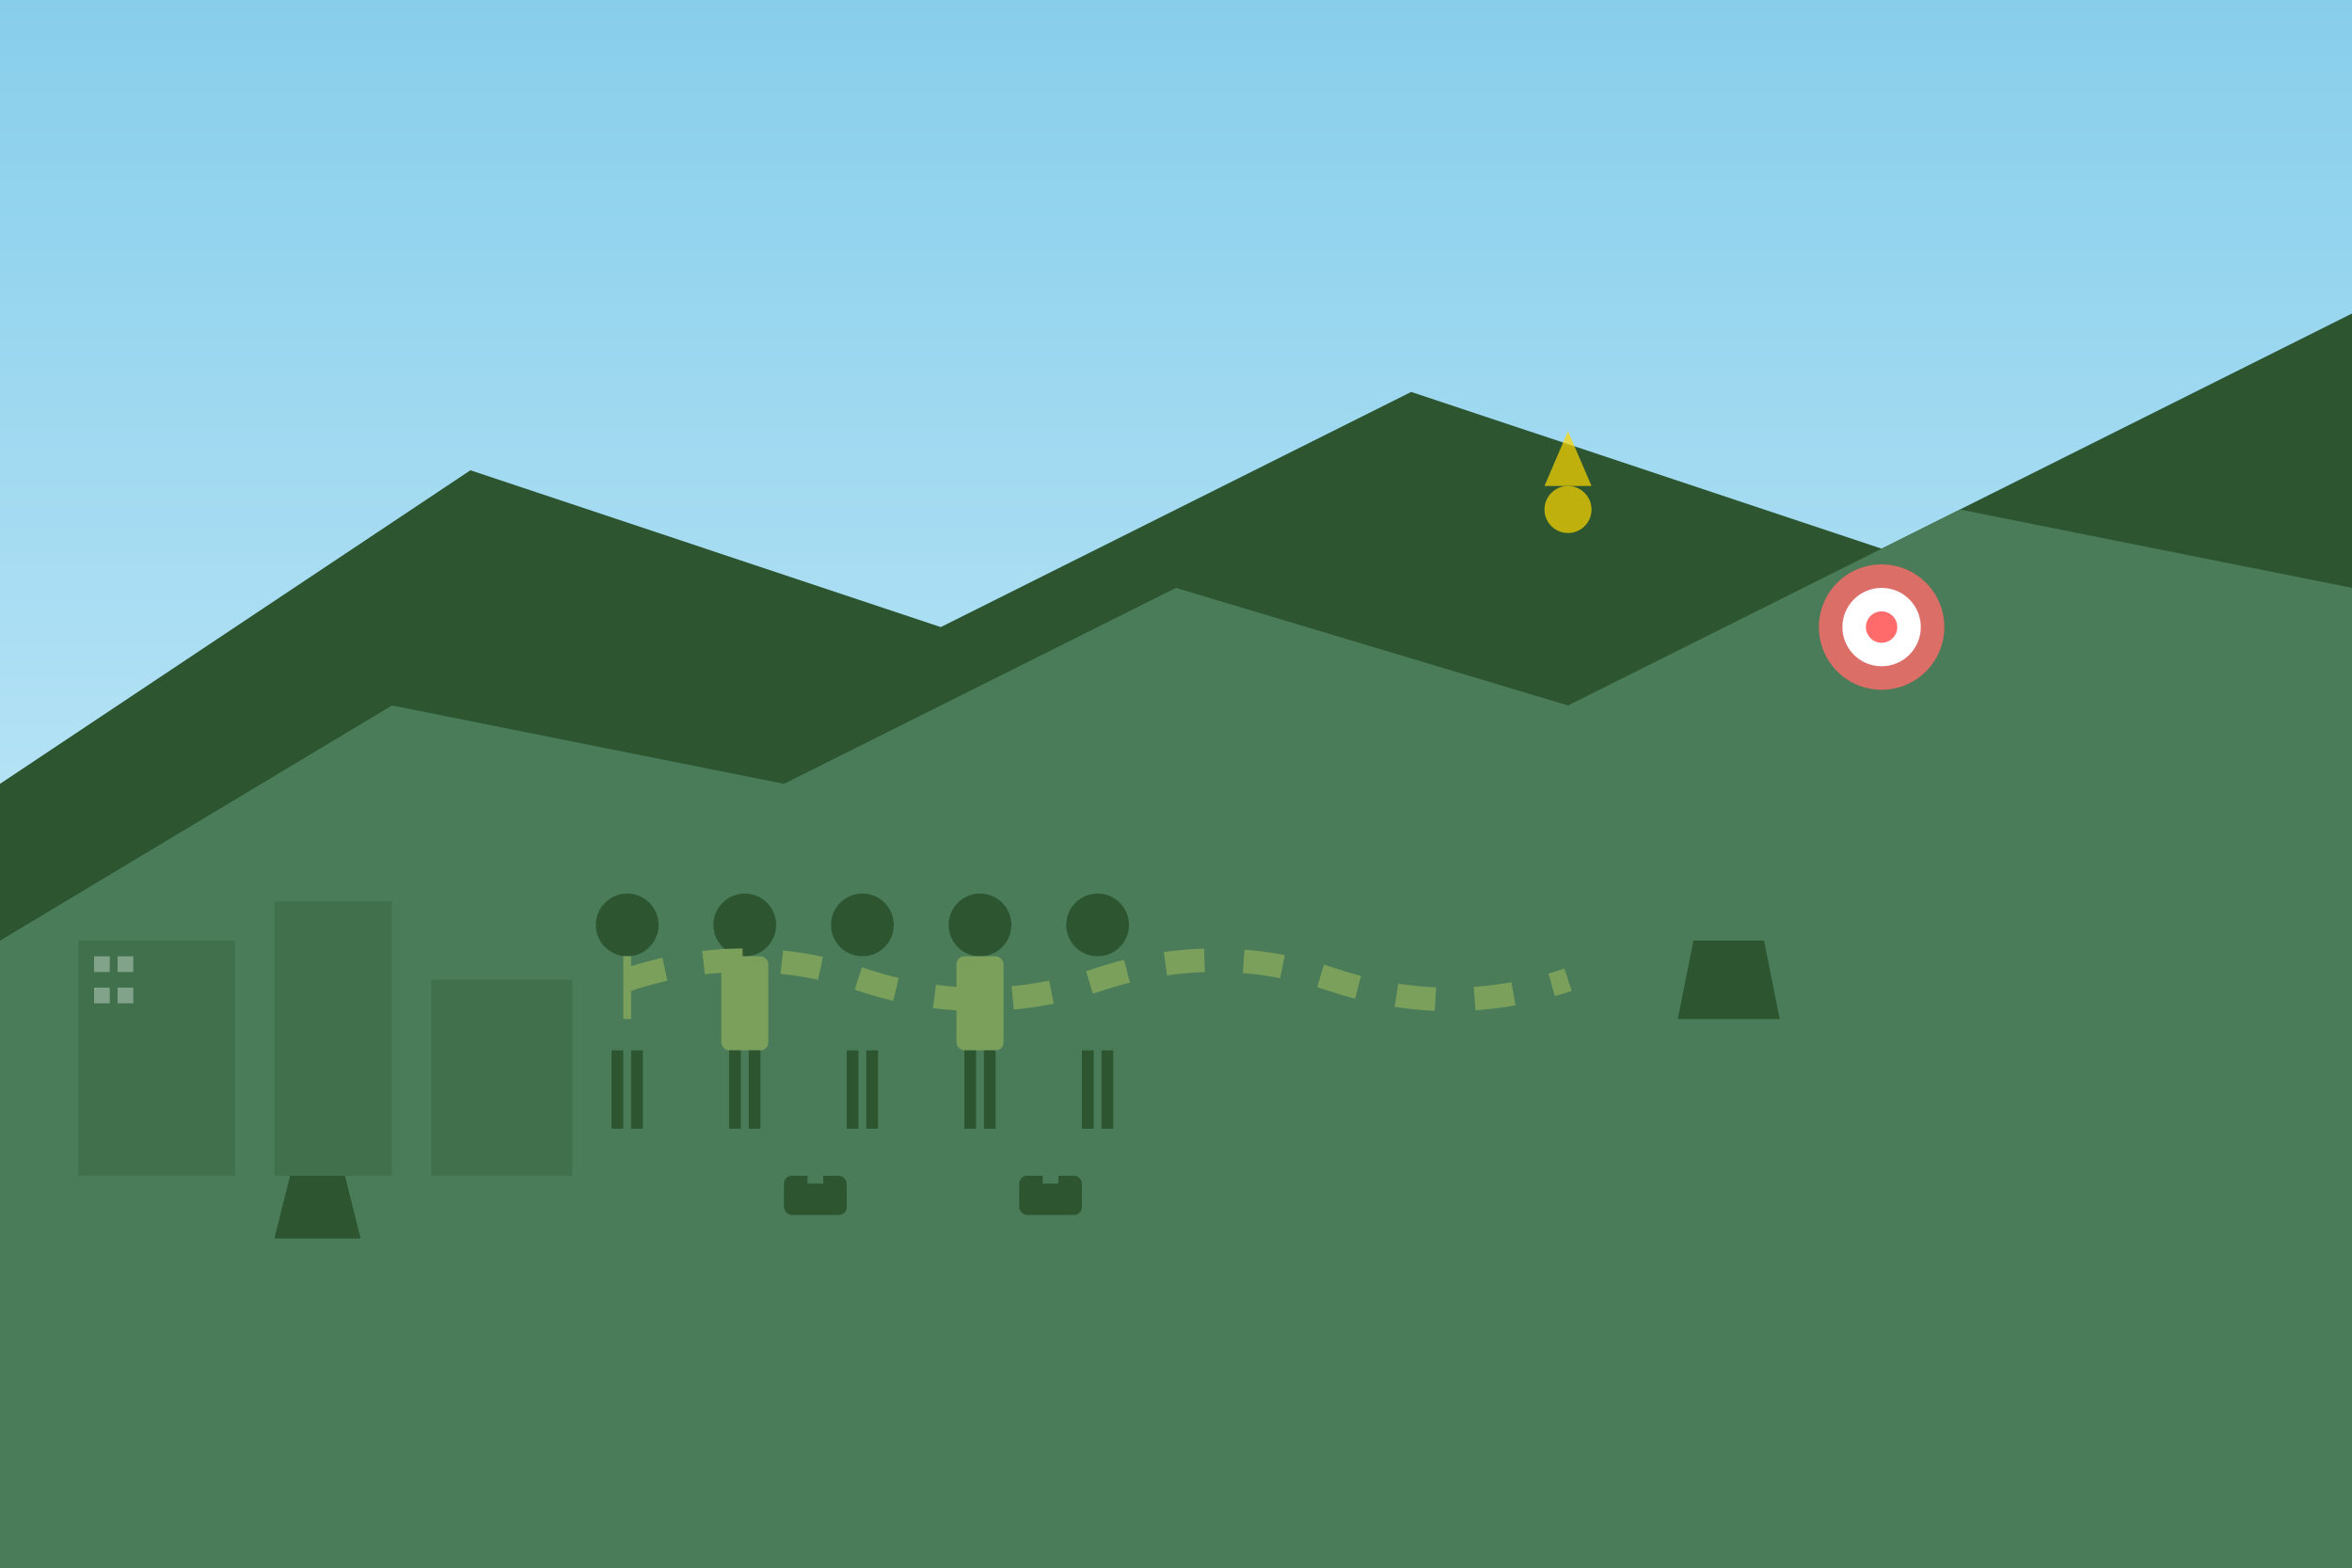
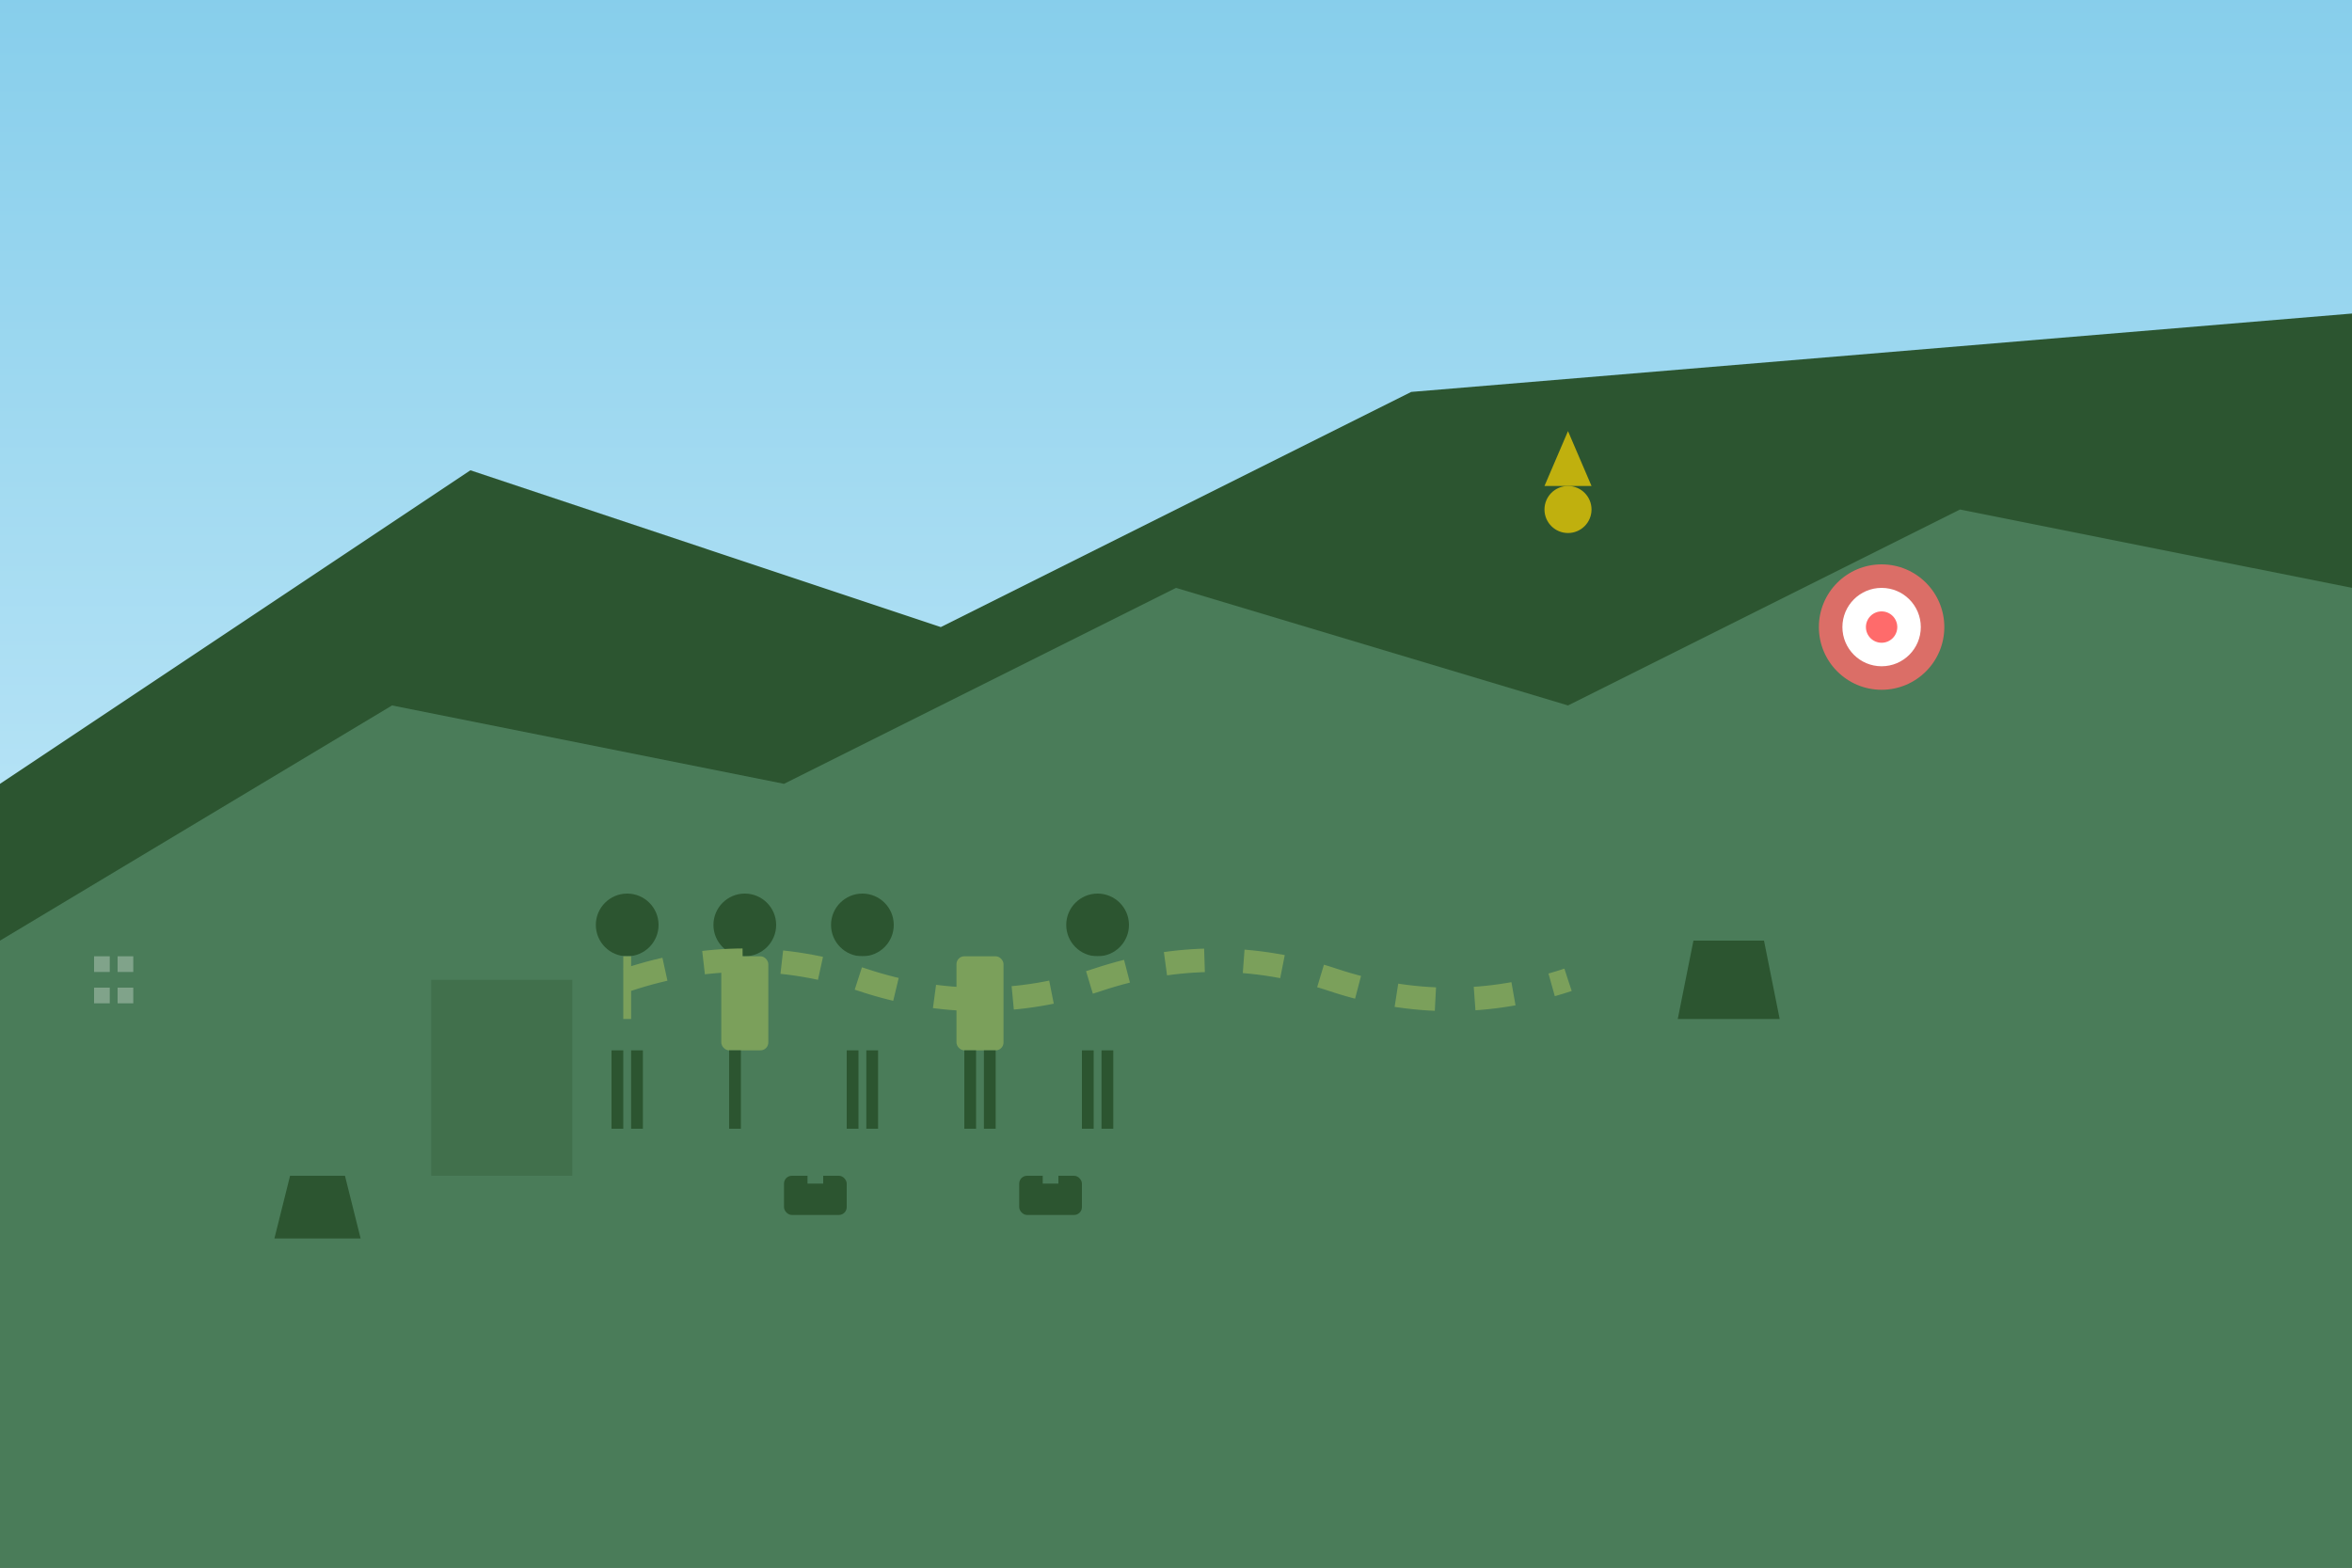
<svg xmlns="http://www.w3.org/2000/svg" width="300" height="200" viewBox="0 0 300 200" fill="none">
  <rect x="0" y="0" width="300" height="200" fill="#333333" stroke="none" />
  <defs>
    <linearGradient id="corpBackground" x1="0%" y1="0%" x2="0%" y2="100%">
      <stop offset="0%" style="stop-color:#87CEEB;stop-opacity:1" />
      <stop offset="100%" style="stop-color:#E0F6FF;stop-opacity:1" />
    </linearGradient>
  </defs>
  <rect width="300" height="200" fill="url(#corpBackground)" />
-   <path d="M0 100L60 60L120 80L180 50L240 70L300 40L300 200L0 200Z" fill="#2c5530" />
+   <path d="M0 100L60 60L120 80L180 50L300 40L300 200L0 200Z" fill="#2c5530" />
  <path d="M0 120L50 90L100 100L150 75L200 90L250 65L300 75L300 200L0 200Z" fill="#4a7c59" />
  <g transform="translate(80, 130)">
    <g transform="translate(0, 0)">
      <circle cx="0" cy="-12" r="4" fill="#2c5530" />
      <rect x="-3" y="-8" width="6" height="12" rx="1" fill="#4a7c59" />
      <rect x="-2" y="4" width="1.5" height="10" fill="#2c5530" />
      <rect x="0.5" y="4" width="1.5" height="10" fill="#2c5530" />
      <rect x="-0.5" y="-8" width="1" height="8" fill="#7ba05b" />
    </g>
    <g transform="translate(15, 0)">
      <circle cx="0" cy="-12" r="4" fill="#2c5530" />
      <rect x="-3" y="-8" width="6" height="12" rx="1" fill="#7ba05b" />
      <rect x="-2" y="4" width="1.5" height="10" fill="#2c5530" />
-       <rect x="0.5" y="4" width="1.5" height="10" fill="#2c5530" />
    </g>
    <g transform="translate(30, 0)">
      <circle cx="0" cy="-12" r="4" fill="#2c5530" />
      <rect x="-3" y="-8" width="6" height="12" rx="1" fill="#4a7c59" />
      <rect x="-2" y="4" width="1.5" height="10" fill="#2c5530" />
      <rect x="0.5" y="4" width="1.5" height="10" fill="#2c5530" />
    </g>
    <g transform="translate(45, 0)">
-       <circle cx="0" cy="-12" r="4" fill="#2c5530" />
      <rect x="-3" y="-8" width="6" height="12" rx="1" fill="#7ba05b" />
      <rect x="-2" y="4" width="1.5" height="10" fill="#2c5530" />
      <rect x="0.5" y="4" width="1.5" height="10" fill="#2c5530" />
    </g>
    <g transform="translate(60, 0)">
      <circle cx="0" cy="-12" r="4" fill="#2c5530" />
      <rect x="-3" y="-8" width="6" height="12" rx="1" fill="#4a7c59" />
      <rect x="-2" y="4" width="1.5" height="10" fill="#2c5530" />
      <rect x="0.5" y="4" width="1.5" height="10" fill="#2c5530" />
    </g>
  </g>
  <path d="M80 125Q95 120 110 125Q125 130 140 125Q155 120 170 125Q185 130 200 125" stroke="#7ba05b" stroke-width="3" fill="none" stroke-dasharray="5,5" />
  <g transform="translate(240, 80)">
    <circle cx="0" cy="0" r="8" fill="#ff6b6b" opacity="0.8" />
    <circle cx="0" cy="0" r="5" fill="#ffffff" />
    <circle cx="0" cy="0" r="2" fill="#ff6b6b" />
  </g>
  <g transform="translate(100, 150)">
    <rect x="0" y="0" width="8" height="5" rx="1" fill="#2c5530" />
    <rect x="3" y="-1" width="2" height="2" fill="#4a7c59" />
  </g>
  <g transform="translate(130, 150)">
    <rect x="0" y="0" width="8" height="5" rx="1" fill="#2c5530" />
    <rect x="3" y="-1" width="2" height="2" fill="#4a7c59" />
  </g>
  <g transform="translate(40, 150)">
    <rect x="0" y="8" width="3" height="12" fill="#4a7c59" />
    <polygon points="1.5,8 -5,8 -3,0 4,0 6,8" fill="#2c5530" />
  </g>
  <g transform="translate(220, 120)">
    <rect x="0" y="10" width="3" height="15" fill="#4a7c59" />
    <polygon points="1.5,10 -6,10 -4,0 5,0 7,10" fill="#2c5530" />
  </g>
  <g transform="translate(10, 80)" opacity="0.3">
-     <rect x="0" y="40" width="20" height="30" fill="#2c5530" />
-     <rect x="25" y="35" width="15" height="35" fill="#2c5530" />
    <rect x="45" y="45" width="18" height="25" fill="#2c5530" />
    <rect x="2" y="42" width="2" height="2" fill="#ffffff" />
    <rect x="5" y="42" width="2" height="2" fill="#ffffff" />
    <rect x="2" y="46" width="2" height="2" fill="#ffffff" />
    <rect x="5" y="46" width="2" height="2" fill="#ffffff" />
  </g>
  <g transform="translate(200, 60)" opacity="0.7">
    <polygon points="0,-5 3,2 -3,2" fill="#ffd700" />
    <circle cx="0" cy="5" r="3" fill="#ffd700" />
  </g>
</svg>